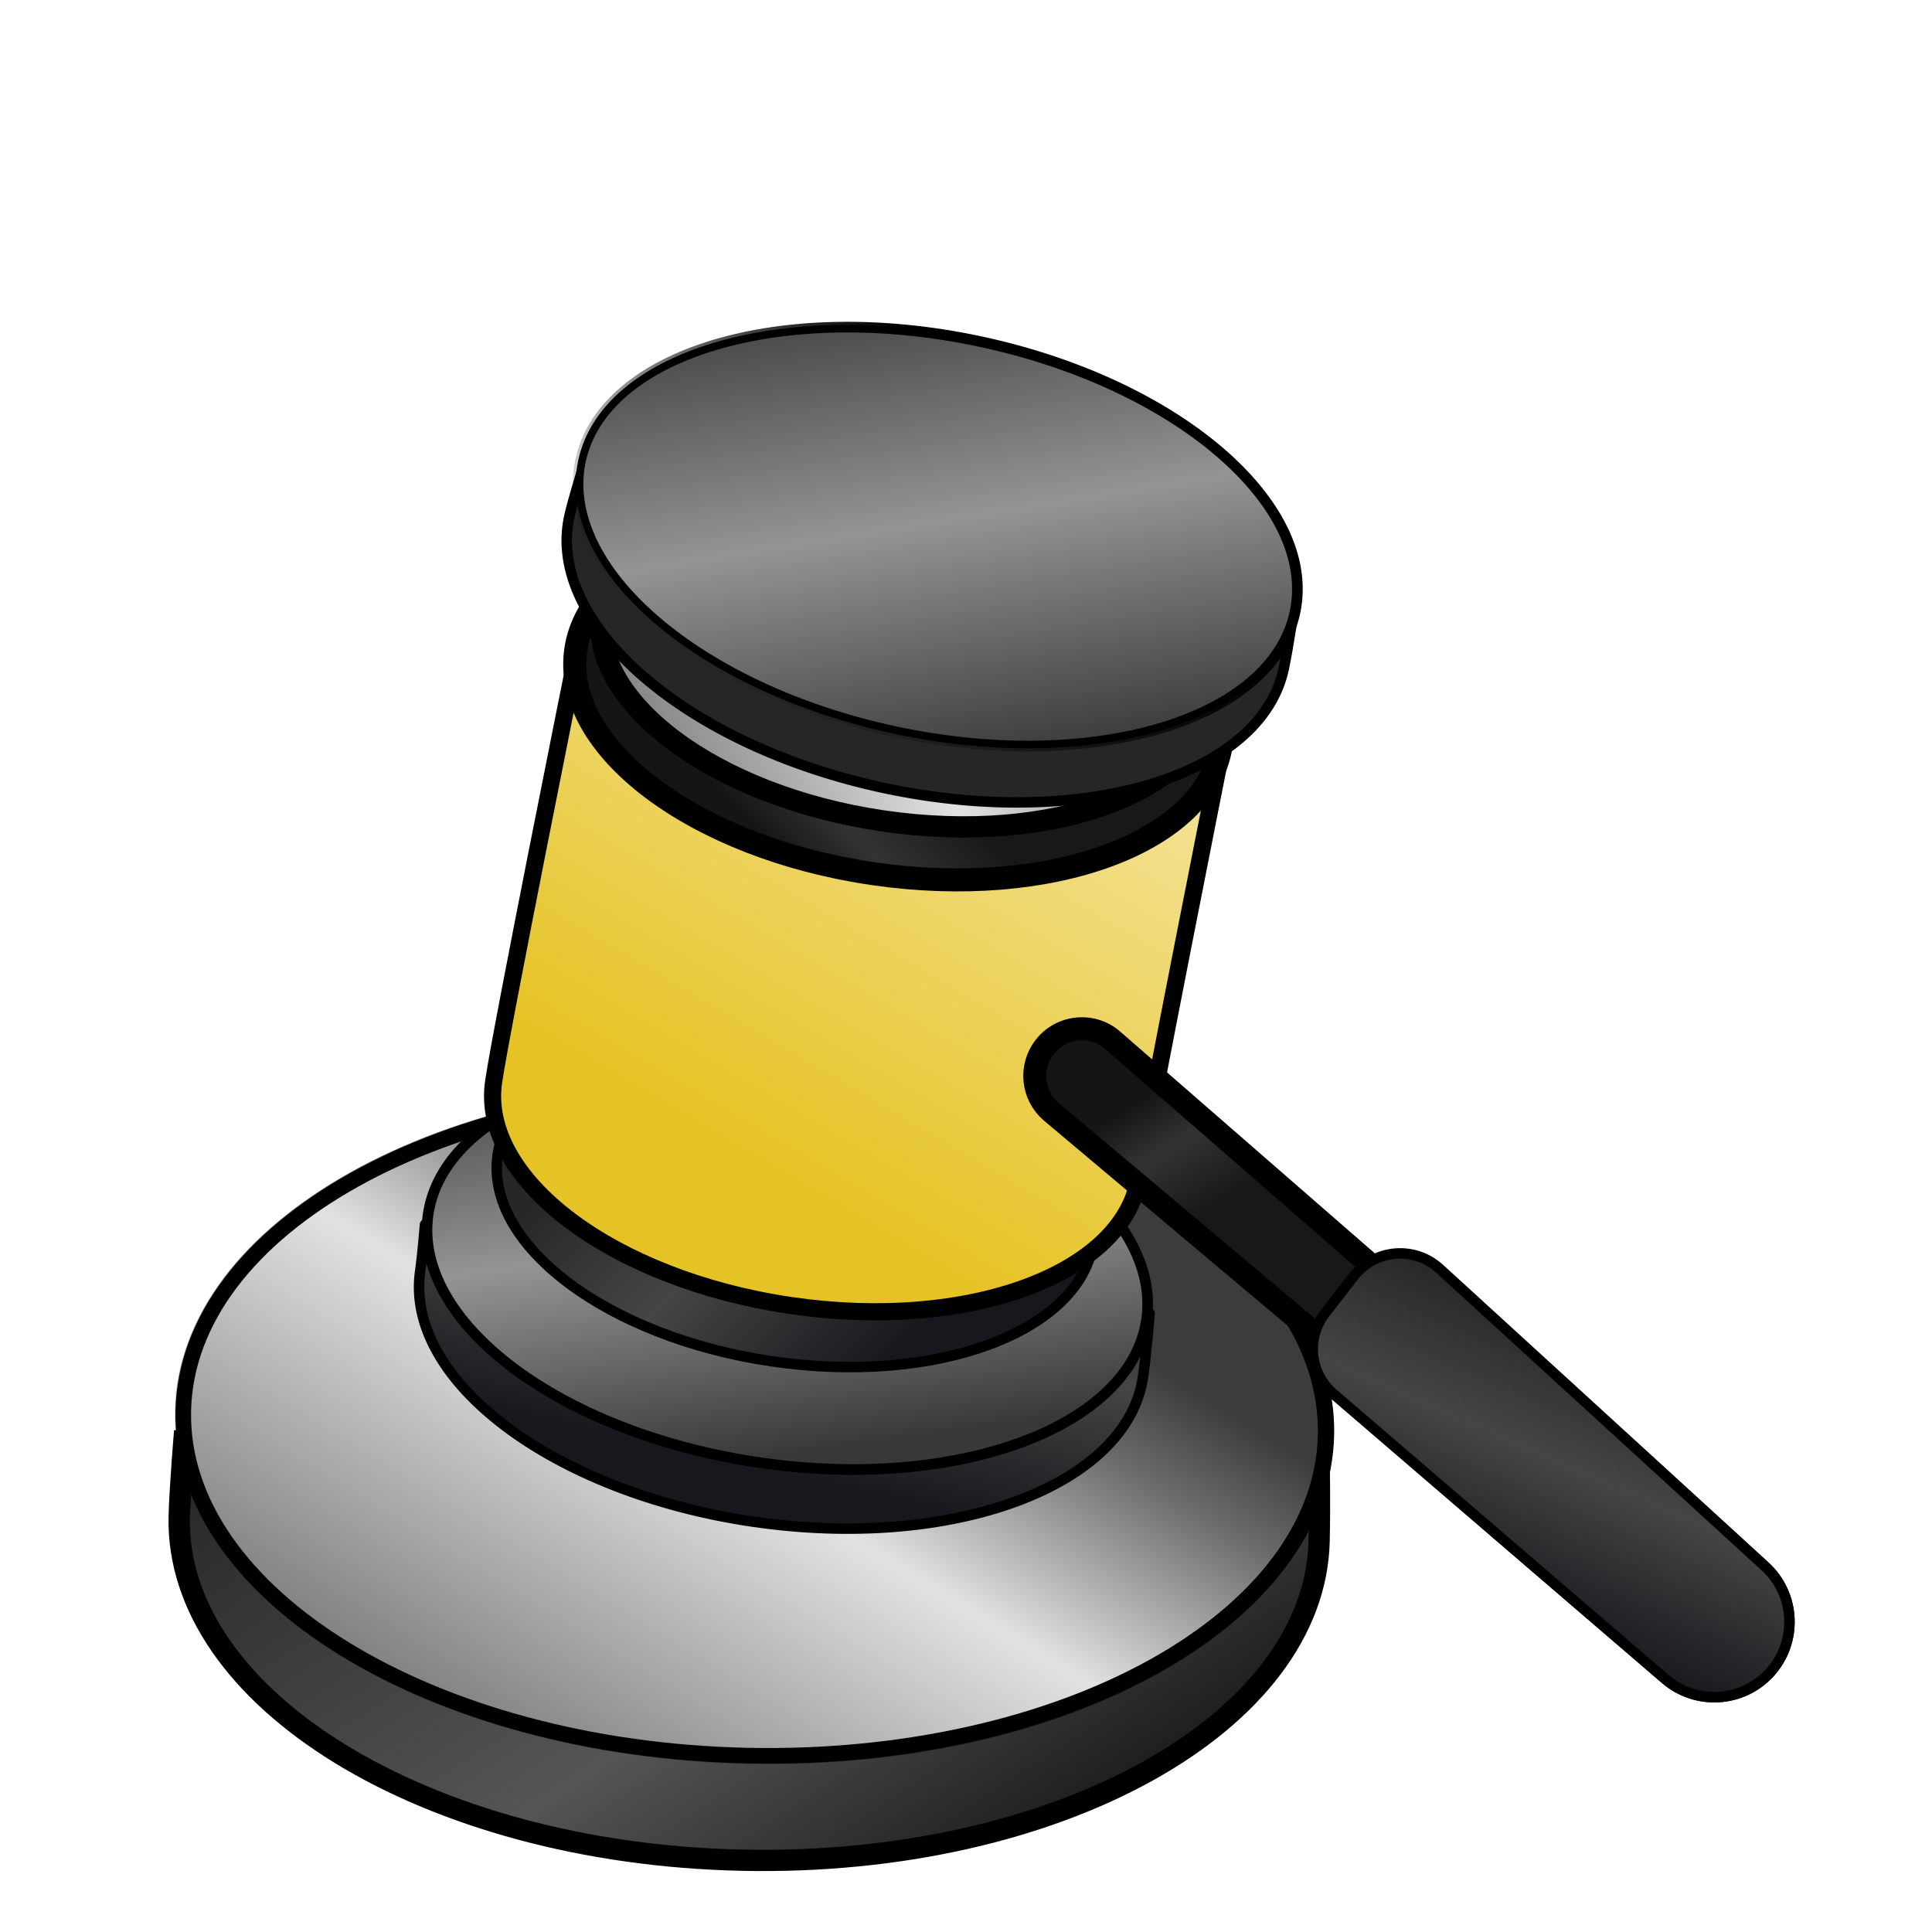
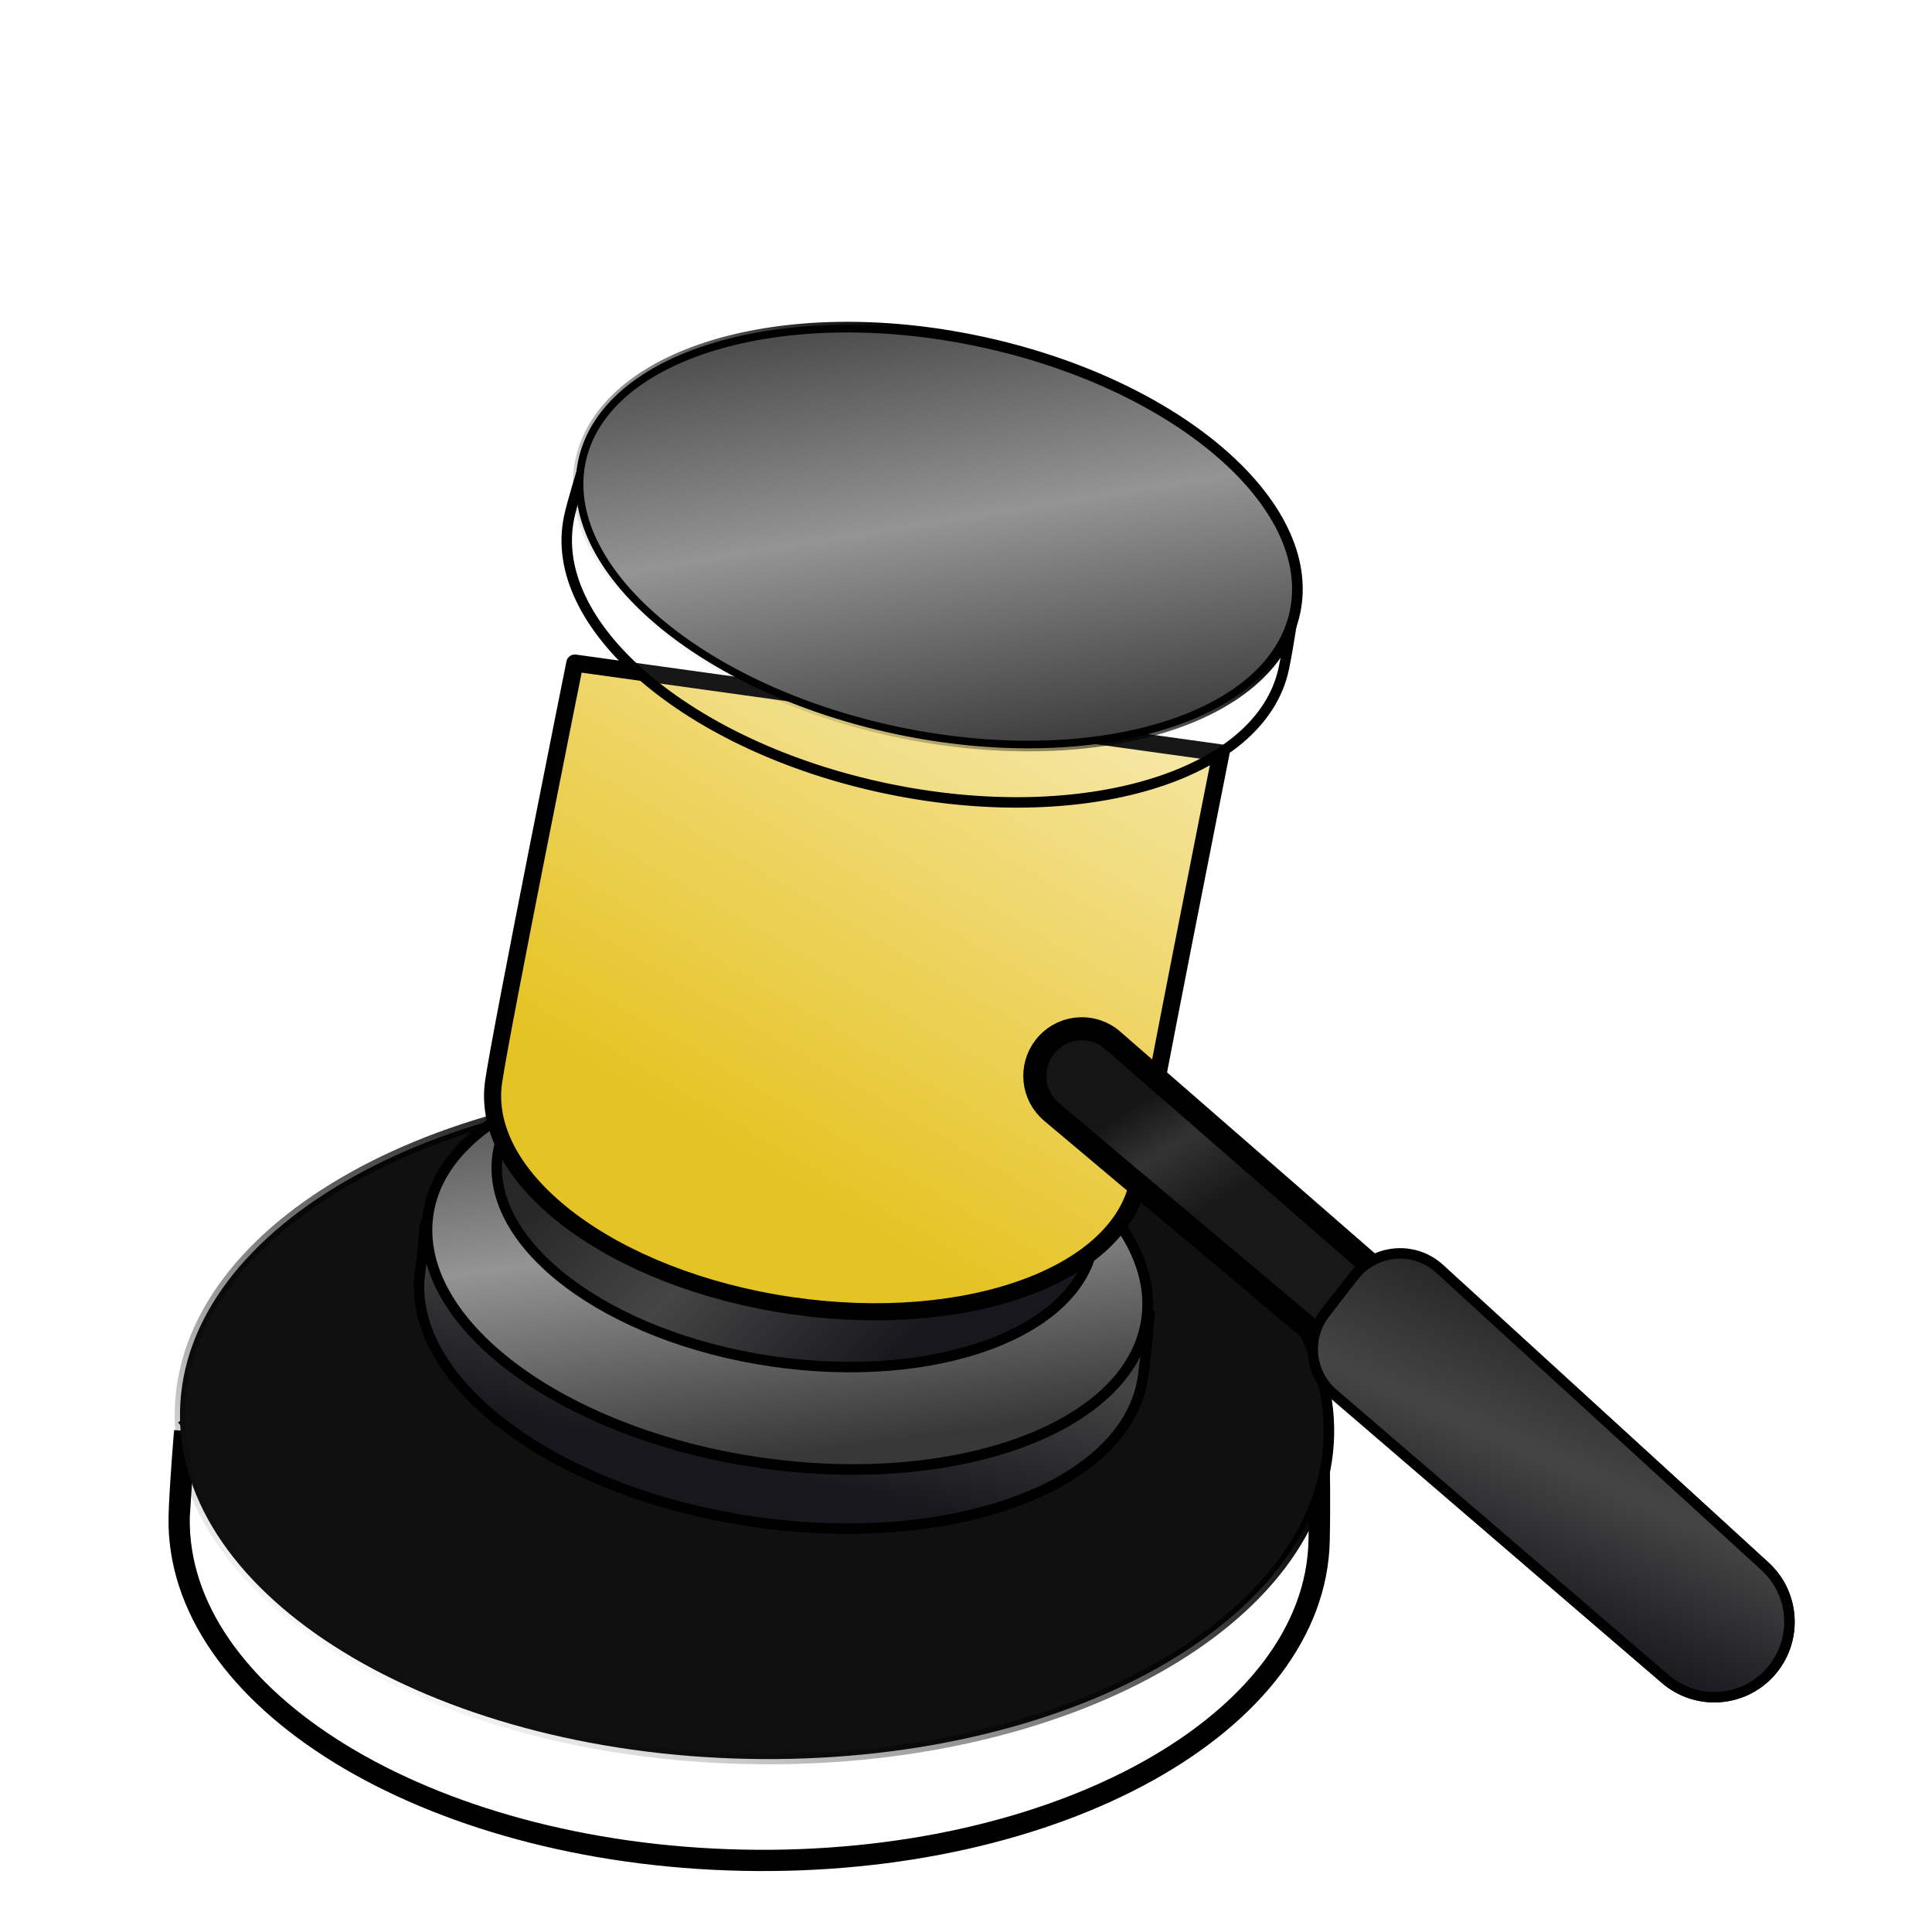
<svg xmlns="http://www.w3.org/2000/svg" width="50" height="50" viewBox="0 0 50 50" fill="none">
-   <path d="M4.78 37.029L4.779 37.047C4.775 37.091 4.77 37.154 4.763 37.233C4.751 37.39 4.734 37.607 4.716 37.846C4.681 38.326 4.645 38.894 4.637 39.251L4.78 37.029ZM4.78 37.029C4.794 37.018 4.81 37.005 4.83 36.99C4.89 36.945 4.978 36.878 5.092 36.793C5.322 36.623 5.657 36.38 6.082 36.09C6.931 35.508 8.136 34.733 9.559 33.964C12.407 32.422 16.11 30.908 19.568 30.981C22.775 31.048 26.424 32.795 29.282 34.538C30.709 35.408 31.934 36.274 32.803 36.922C33.237 37.246 33.582 37.516 33.818 37.705C33.936 37.799 34.027 37.873 34.088 37.923C34.109 37.941 34.127 37.955 34.141 37.967C34.141 37.994 34.142 38.032 34.143 38.078C34.144 38.183 34.146 38.333 34.148 38.514C34.15 38.878 34.15 39.367 34.139 39.872C34.09 42.215 32.42 44.324 29.715 45.831C27.012 47.336 23.296 48.228 19.208 48.142C15.12 48.056 11.445 47.008 8.808 45.391C6.168 43.771 4.588 41.594 4.637 39.251L4.78 37.029Z" fill="url(#paint0_linear_1721_6891)" />
  <path d="M4.78 37.029L4.779 37.047C4.775 37.091 4.77 37.154 4.763 37.233C4.751 37.39 4.734 37.607 4.716 37.846C4.681 38.326 4.645 38.894 4.637 39.251M4.78 37.029L4.637 39.251M4.78 37.029C4.794 37.018 4.81 37.005 4.83 36.99C4.89 36.945 4.978 36.878 5.092 36.793C5.322 36.623 5.657 36.38 6.082 36.09C6.931 35.508 8.136 34.733 9.559 33.964C12.407 32.422 16.11 30.908 19.568 30.981C22.775 31.048 26.424 32.795 29.282 34.538C30.709 35.408 31.934 36.274 32.803 36.922C33.237 37.246 33.582 37.516 33.818 37.705C33.936 37.799 34.027 37.873 34.088 37.923C34.109 37.941 34.127 37.955 34.141 37.967C34.141 37.994 34.142 38.032 34.143 38.078C34.144 38.183 34.146 38.333 34.148 38.514C34.15 38.878 34.15 39.367 34.139 39.872C34.09 42.215 32.42 44.324 29.715 45.831C27.012 47.336 23.296 48.228 19.208 48.142C15.12 48.056 11.445 47.008 8.808 45.391C6.168 43.771 4.588 41.594 4.637 39.251" stroke="black" stroke-width="0.55" />
  <path d="M34.392 37.136C34.493 32.334 27.919 28.301 19.708 28.128C11.498 27.956 4.76 31.709 4.659 36.511C4.558 41.313 11.133 45.347 19.343 45.519C27.554 45.692 34.291 41.939 34.392 37.136Z" fill="#101010" stroke="url(#paint1_linear_1721_6891)" stroke-width="0.271" stroke-miterlimit="10" />
-   <path d="M19.706 28.212C23.799 28.299 27.48 29.347 30.123 30.968C32.767 32.59 34.357 34.776 34.308 37.135C34.258 39.494 32.578 41.61 29.868 43.12C27.16 44.628 23.438 45.521 19.345 45.435C15.252 45.349 11.571 44.3 8.928 42.68C6.284 41.057 4.694 38.872 4.743 36.513C4.793 34.154 6.473 32.037 9.183 30.528C11.892 29.019 15.613 28.126 19.706 28.212Z" fill="url(#paint2_linear_1721_6891)" stroke="black" stroke-width="0.404" />
  <path d="M29.581 35.638C29.168 38.462 24.645 40.137 19.479 39.379C14.314 38.621 10.462 35.717 10.875 32.893C10.931 32.513 11 31.689 11 31.689C11 31.689 16.506 28.496 20.977 29.152C25.05 29.75 29.752 33.991 29.752 33.991C29.752 33.991 29.668 35.042 29.581 35.638Z" fill="url(#paint3_linear_1721_6891)" stroke="black" stroke-width="0.271" stroke-linejoin="round" />
  <path d="M21.116 27.736C23.691 28.113 25.936 29.026 27.484 30.193C29.034 31.361 29.874 32.775 29.672 34.156C29.47 35.538 28.26 36.651 26.44 37.324C24.623 37.997 22.211 38.227 19.636 37.849C17.061 37.471 14.816 36.558 13.268 35.392C11.718 34.223 10.878 32.81 11.08 31.428C11.282 30.046 12.492 28.934 14.312 28.26C16.129 27.587 18.541 27.358 21.116 27.736Z" fill="url(#paint4_linear_1721_6891)" stroke="black" stroke-width="0.275" />
  <path d="M28.297 32.147C28.638 29.82 25.463 27.427 21.206 26.802C16.948 26.177 13.221 27.557 12.88 29.885C12.54 32.212 15.715 34.605 19.972 35.23C24.229 35.855 27.956 34.474 28.297 32.147Z" fill="url(#paint5_linear_1721_6891)" stroke="black" stroke-width="0.271" stroke-linejoin="round" />
  <path d="M29.481 30.445C29.112 32.968 25.073 34.463 20.459 33.786C15.846 33.108 12.405 30.515 12.775 27.993C12.98 26.588 14.877 17.16 14.877 17.16L31.6 19.486C31.6 19.486 29.65 29.29 29.481 30.445Z" fill="url(#paint6_linear_1721_6891)" stroke="black" stroke-width="0.443" stroke-linejoin="round" />
-   <path d="M31.608 19.268C31.977 16.745 28.536 14.152 23.923 13.475C19.31 12.798 15.271 14.294 14.901 16.816C14.532 19.338 17.973 21.932 22.586 22.609C27.199 23.286 31.238 21.79 31.608 19.268Z" fill="url(#paint7_linear_1721_6891)" stroke="black" stroke-width="0.596" stroke-linejoin="round" />
-   <path d="M24.105 12.691C26.307 13.014 28.224 13.794 29.543 14.788C30.866 15.785 31.565 16.978 31.396 18.13C31.228 19.281 30.216 20.223 28.663 20.798C27.115 21.372 25.055 21.568 22.853 21.245C20.65 20.922 18.733 20.142 17.415 19.148C16.092 18.15 15.393 16.957 15.561 15.806C15.73 14.655 16.741 13.713 18.294 13.138C19.843 12.564 21.902 12.368 24.105 12.691Z" fill="url(#paint8_linear_1721_6891)" stroke="black" stroke-width="0.55" />
  <path d="M27.205 28.77L35.892 36.08C36.351 36.474 37.04 36.433 37.449 35.987C37.868 35.529 37.837 34.817 37.379 34.398L28.82 26.944C28.296 26.463 27.473 26.534 27.036 27.096C26.638 27.61 26.712 28.346 27.205 28.77Z" fill="url(#paint9_linear_1721_6891)" stroke="black" stroke-width="0.596" stroke-linejoin="round" />
  <path d="M34.503 36.069L43.099 43.453C43.895 44.137 45.09 44.066 45.798 43.293C46.526 42.499 46.473 41.265 45.678 40.537L37.258 32.835C36.604 32.237 35.58 32.324 35.037 33.024L34.293 33.984C33.796 34.624 33.888 35.541 34.503 36.069Z" fill="#101010" stroke="url(#paint10_linear_1721_6891)" stroke-width="0.271" stroke-miterlimit="10" />
  <path d="M34.503 36.069L43.099 43.454C43.895 44.137 45.09 44.066 45.798 43.293C46.526 42.499 46.473 41.265 45.678 40.538L37.258 32.836C36.604 32.237 35.58 32.325 35.037 33.025L34.293 33.984C33.796 34.624 33.888 35.542 34.503 36.069Z" fill="url(#paint11_linear_1721_6891)" stroke="black" stroke-width="0.271" stroke-linejoin="round" />
-   <path d="M33.225 17.299C32.636 20.091 28.017 21.48 22.91 20.4C17.802 19.32 14.139 16.18 14.729 13.388C14.808 13.012 15.08 12.134 15.08 12.134C15.08 12.134 20.624 9.352 25.044 10.287C29.072 11.139 33.499 15.665 33.499 15.665C33.499 15.665 33.349 16.709 33.225 17.299Z" fill="#101010" />
  <path d="M33.225 17.299C32.636 20.091 28.017 21.48 22.91 20.4C17.802 19.32 14.139 16.18 14.729 13.388C14.808 13.012 15.08 12.134 15.08 12.134C15.08 12.134 20.624 9.352 25.044 10.287C29.072 11.139 33.499 15.665 33.499 15.665C33.499 15.665 33.349 16.709 33.225 17.299Z" fill="white" fill-opacity="0.09" stroke="black" stroke-width="0.271" stroke-miterlimit="10" stroke-linecap="round" stroke-linejoin="round" />
  <path d="M33.517 15.842C34.106 13.049 30.443 9.91 25.335 8.83C20.227 7.75 15.609 9.139 15.02 11.931C14.43 14.724 18.093 17.863 23.201 18.943C28.309 20.023 32.927 18.634 33.517 15.842Z" fill="#101010" stroke="url(#paint12_linear_1721_6891)" stroke-width="0.271" stroke-miterlimit="10" />
  <path d="M25.326 8.87C27.875 9.409 30.061 10.461 31.535 11.725C33.011 12.989 33.767 14.459 33.476 15.833C33.186 17.208 31.902 18.246 30.041 18.805C28.182 19.364 25.758 19.442 23.209 18.903C20.661 18.364 18.475 17.312 17 16.048C15.525 14.784 14.77 13.315 15.06 11.94C15.35 10.565 16.634 9.527 18.495 8.968C20.354 8.409 22.778 8.332 25.326 8.87Z" fill="url(#paint13_linear_1721_6891)" stroke="black" stroke-width="0.197" />
  <defs>
    <linearGradient id="paint0_linear_1721_6891" x1="3.596" y1="37.655" x2="16.557" y2="57.623" gradientUnits="userSpaceOnUse">
      <stop offset="0.075" stop-color="#2A2A2A" />
      <stop offset="0.555" stop-color="#555555" />
      <stop offset="1" stop-color="#0A0A0A" />
    </linearGradient>
    <linearGradient id="paint1_linear_1721_6891" x1="4.401" y1="40.612" x2="13.315" y2="26.198" gradientUnits="userSpaceOnUse">
      <stop stop-opacity="0" />
      <stop offset="1" />
    </linearGradient>
    <linearGradient id="paint2_linear_1721_6891" x1="25.257" y1="32.284" x2="15.947" y2="47.406" gradientUnits="userSpaceOnUse">
      <stop offset="0.01" stop-color="#3C3C3C" />
      <stop offset="0.16" stop-color="#6D6C6C" />
      <stop offset="0.455" stop-color="#E3E2E2" />
      <stop offset="0.985" stop-color="#808080" />
    </linearGradient>
    <linearGradient id="paint3_linear_1721_6891" x1="21.929" y1="38.605" x2="24.61" y2="26.767" gradientUnits="userSpaceOnUse">
      <stop stop-color="#17171D" />
      <stop offset="0.35" stop-color="#454545" />
      <stop offset="0.635" stop-color="#272727" />
    </linearGradient>
    <linearGradient id="paint4_linear_1721_6891" x1="15.772" y1="26.234" x2="17.81" y2="41.131" gradientUnits="userSpaceOnUse">
      <stop stop-color="#373737" />
      <stop offset="0.41" stop-color="#949494" />
      <stop offset="0.795" stop-color="#383838" />
    </linearGradient>
    <linearGradient id="paint5_linear_1721_6891" x1="27" y1="31.214" x2="16.542" y2="20.732" gradientUnits="userSpaceOnUse">
      <stop stop-color="#17171D" />
      <stop offset="0.35" stop-color="#454545" />
      <stop offset="0.635" stop-color="#272727" />
    </linearGradient>
    <linearGradient id="paint6_linear_1721_6891" x1="41.536" y1="13.47" x2="28.672" y2="35.344" gradientUnits="userSpaceOnUse">
      <stop stop-color="#FFFCF2" />
      <stop offset="1" stop-color="#E6C325" />
    </linearGradient>
    <linearGradient id="paint7_linear_1721_6891" x1="27.034" y1="23.262" x2="23.561" y2="26.54" gradientUnits="userSpaceOnUse">
      <stop stop-color="#181818" />
      <stop offset="0.505" stop-color="#333333" />
      <stop offset="0.885" stop-color="#151515" />
    </linearGradient>
    <linearGradient id="paint8_linear_1721_6891" x1="27.42" y1="11.695" x2="15.752" y2="17.734" gradientUnits="userSpaceOnUse">
      <stop stop-color="#6D6C6C" />
      <stop offset="0.5" stop-color="#E3E2E2" />
      <stop offset="1" stop-color="#808080" />
    </linearGradient>
    <linearGradient id="paint9_linear_1721_6891" x1="26.78" y1="34.077" x2="24.801" y2="30.854" gradientUnits="userSpaceOnUse">
      <stop stop-color="#181818" />
      <stop offset="0.505" stop-color="#333333" />
      <stop offset="0.885" stop-color="#151515" />
    </linearGradient>
    <linearGradient id="paint10_linear_1721_6891" x1="37.23" y1="32.371" x2="43.653" y2="39.327" gradientUnits="userSpaceOnUse">
      <stop stop-opacity="0" />
      <stop offset="1" />
    </linearGradient>
    <linearGradient id="paint11_linear_1721_6891" x1="41.206" y1="42.877" x2="46.104" y2="31.747" gradientUnits="userSpaceOnUse">
      <stop stop-color="#17171D" />
      <stop offset="0.35" stop-color="#454545" />
      <stop offset="0.635" stop-color="#272727" />
    </linearGradient>
    <linearGradient id="paint12_linear_1721_6891" x1="14.409" y1="14.295" x2="21.097" y2="6.546" gradientUnits="userSpaceOnUse">
      <stop stop-opacity="0" />
      <stop offset="1" />
    </linearGradient>
    <linearGradient id="paint13_linear_1721_6891" x1="20.084" y1="7.053" x2="22.813" y2="23.971" gradientUnits="userSpaceOnUse">
      <stop stop-color="#373737" />
      <stop offset="0.41" stop-color="#949494" />
      <stop offset="0.795" stop-color="#383838" />
    </linearGradient>
  </defs>
</svg>